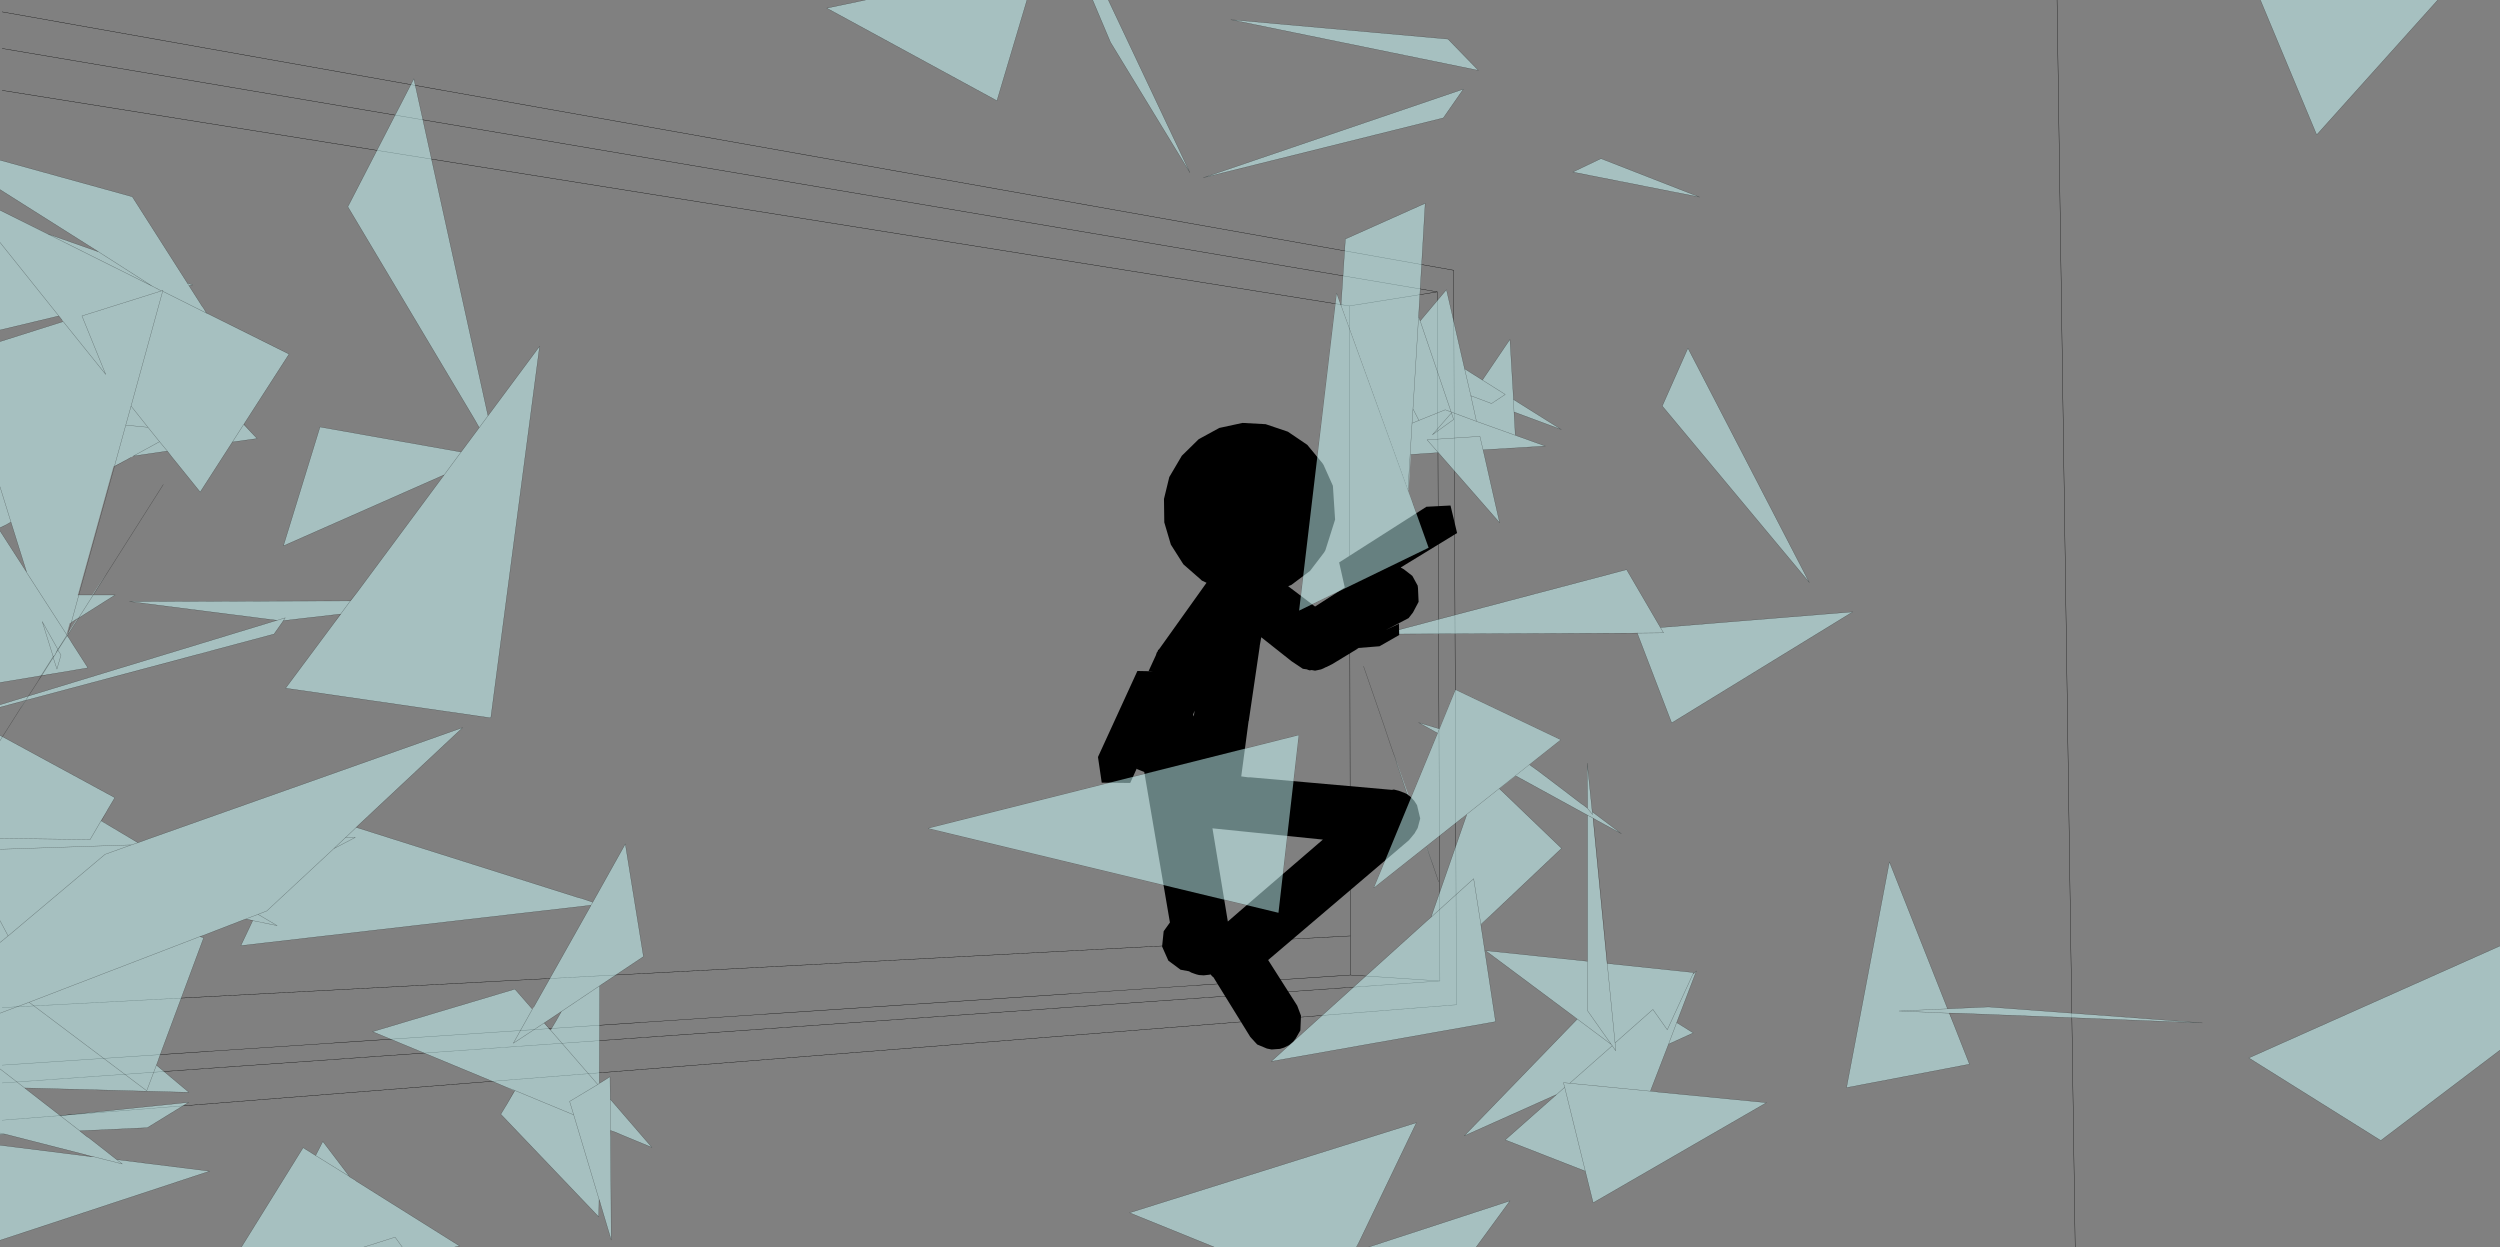
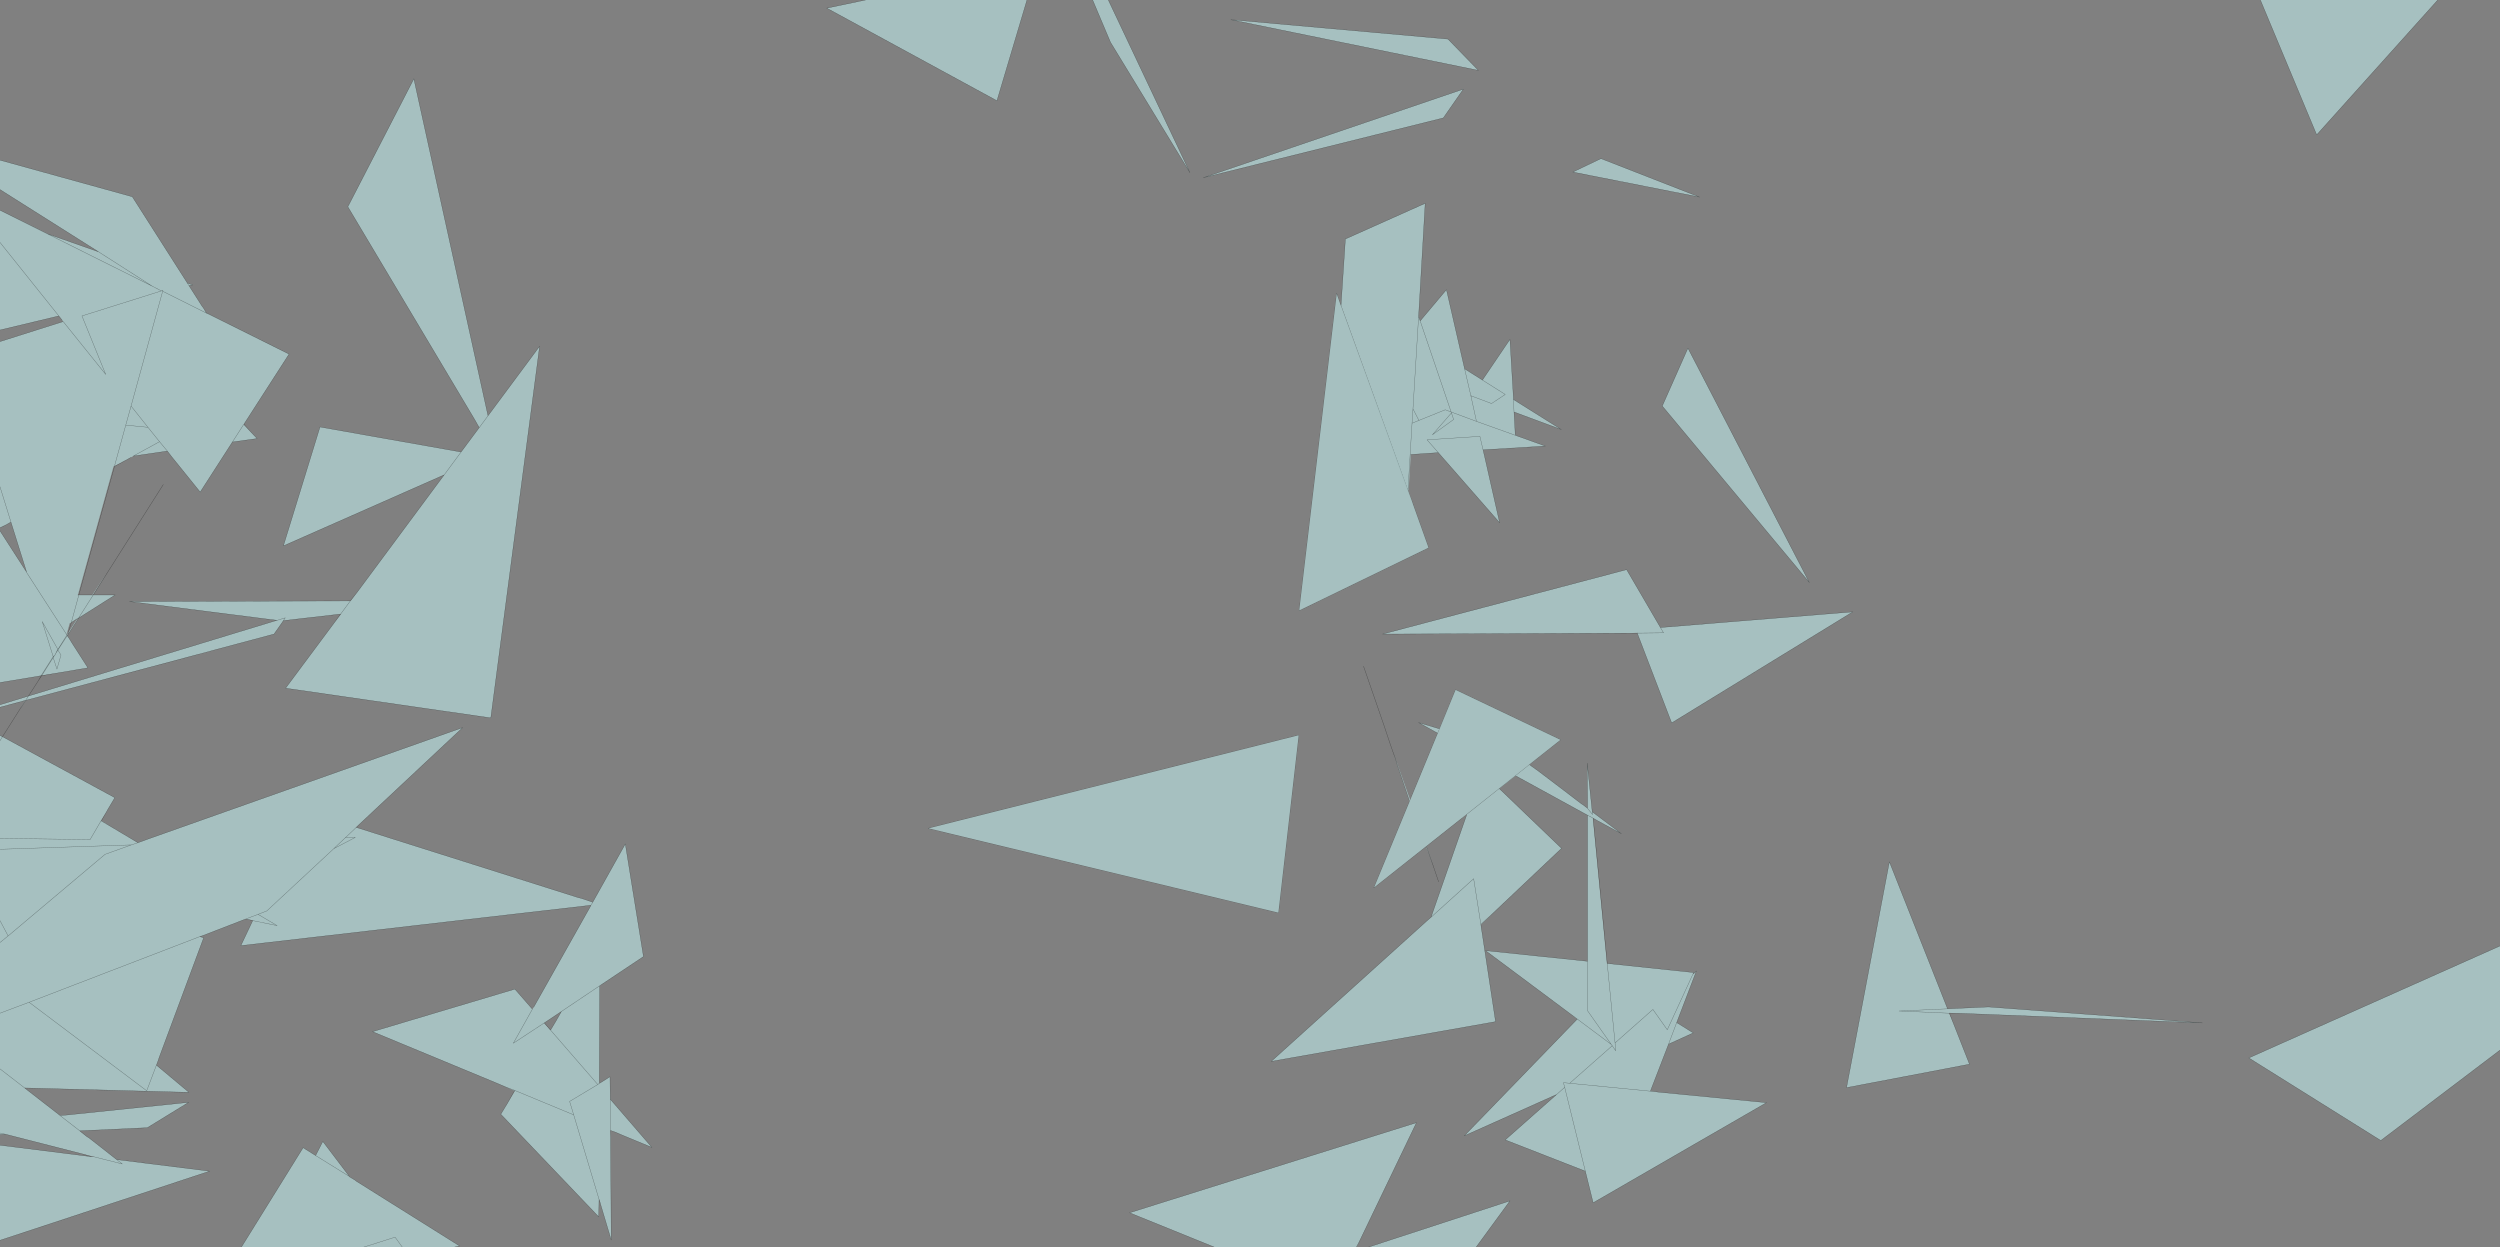
<svg xmlns="http://www.w3.org/2000/svg" height="199.4px" width="399.6px">
  <rect width="100%" height="100%" fill="#808080" stroke="none" />
  <g transform="matrix(1.0, 0.0, 0.0, 1.0, -0.1, -0.45)">
-     <path d="M331.8 199.85 L328.9 0.45 M0.45 14.9 L215.75 49.35 229.85 47.1 0.45 8.2 M0.45 170.7 L215.95 156.3 215.95 150.05 0.45 161.5 M0.45 173.55 L230.25 157.25 215.95 156.3 M229.85 47.1 L230.25 157.25 M0.45 2.35 L232.45 43.65 232.9 161.05 0.45 179.5 M215.95 150.05 L215.75 49.35" fill="none" stroke="#000000" stroke-linecap="round" stroke-linejoin="round" stroke-width="0.05" />
    <path d="M389.75 0.45 L370.4 22.0 361.4 0.45 389.75 0.45 M399.7 168.3 L380.65 182.75 359.55 169.55 399.7 151.65 399.7 168.3 M271.75 31.95 L251.5 27.95 256.0 25.8 271.75 31.95 M269.9 56.1 L289.3 93.55 265.8 65.35 269.9 56.1 M242.65 70.15 L243.5 70.45 247.1 71.75 237.15 72.35 237.3 73.0 236.65 70.2 228.2 70.75 230.0 72.8 228.2 70.75 236.65 70.2 237.3 73.0 237.35 73.2 239.8 84.0 230.0 72.8 225.6 73.1 225.25 78.8 225.15 78.8 225.15 78.85 225.8 80.55 225.15 78.85 214.45 49.3 215.15 38.65 227.9 32.95 226.85 51.0 227.1 51.75 231.3 46.75 234.2 59.4 237.05 61.2 241.45 54.7 242.0 64.0 242.0 64.3 249.65 69.1 242.1 66.3 242.3 70.0 242.65 70.15 236.1 67.8 232.05 66.3 232.1 66.45 232.45 67.5 229.05 69.95 232.1 66.45 229.05 69.95 232.45 67.5 232.1 66.45 232.05 66.3 236.1 67.8 242.65 70.15 M230.8 19.3 L192.45 28.85 234.0 14.7 230.8 19.3 M236.4 11.7 L196.85 3.6 231.55 6.7 236.4 11.7 M174.75 0.45 L177.25 0.45 190.3 28.05 177.6 7.2 174.75 0.45 M225.8 68.1 L225.95 65.8 226.9 67.65 231.1 65.95 232.05 66.3 227.1 51.75 226.85 51.05 226.85 51.0 226.85 51.05 227.1 51.75 232.05 66.3 231.1 65.95 226.9 67.65 225.8 68.1 225.15 78.85 225.8 68.1 226.9 67.65 225.95 65.8 225.8 68.1 M235.2 63.7 L238.5 64.95 240.7 63.5 237.05 61.2 240.7 63.5 238.5 64.95 235.2 63.7 235.25 63.9 235.3 63.75 235.2 63.7 234.2 59.4 235.2 63.7 236.1 67.8 235.2 63.7 M242.1 66.3 L242.0 64.0 242.1 66.3 M226.85 51.05 L225.95 65.8 226.85 51.05 M223.3 122.25 L223.1 121.6 223.3 122.25 222.9 121.05 223.1 121.6 225.5 128.3 225.4 128.55 225.35 128.35 223.35 122.45 223.3 122.25 M230.2 116.95 L229.9 117.65 226.85 115.95 230.2 116.95 M244.55 122.65 L244.6 122.7 246.0 123.7 250.15 126.85 252.9 128.95 253.15 129.1 253.85 129.65 253.85 128.3 253.85 127.85 253.8 122.45 254.6 130.2 259.25 133.7 255.3 131.55 255.15 131.45 254.7 131.2 253.85 130.75 242.35 124.45 239.75 126.5 249.7 136.05 238.65 146.5 236.8 148.25 236.9 149.0 236.95 149.25 239.15 163.75 203.3 170.1 228.0 147.8 228.8 147.1 228.85 147.05 235.65 140.9 236.8 148.2 238.65 146.5 236.8 148.2 236.9 149.0 236.8 148.2 235.65 140.9 228.85 147.05 229.1 146.3 234.55 130.65 233.6 131.35 244.55 122.65 M257.0 154.45 L270.8 155.9 270.75 156.15 271.25 155.65 268.1 163.9 270.75 165.55 266.8 167.35 263.9 174.85 264.75 174.95 265.05 175.0 282.45 176.7 254.75 192.7 253.5 187.65 240.7 182.65 248.9 175.4 234.15 182.0 252.2 163.35 251.3 162.65 237.55 152.4 253.85 154.1 253.85 130.75 254.7 131.2 256.95 154.45 257.0 154.45 258.25 167.15 264.3 161.8 266.6 165.05 270.7 156.15 270.8 155.9 270.7 156.15 270.75 156.15 270.7 156.15 266.6 165.05 264.3 161.8 258.25 167.15 258.35 168.4 257.8 167.6 251.0 173.6 264.75 174.95 251.0 173.6 257.8 167.6 258.35 168.4 258.25 167.15 257.0 154.45 M229.1 138.6 L228.05 135.8 228.1 135.75 228.1 135.8 228.25 136.15 228.35 136.5 229.1 138.6 M229.1 146.3 L228.85 147.05 229.1 146.3 M194.35 199.85 L180.65 194.3 226.5 179.9 217.3 199.05 216.9 199.85 216.85 199.85 194.35 199.85 M261.8 101.65 L266.0 101.6 265.5 100.75 266.0 101.6 261.8 101.65 261.8 101.6 260.55 101.65 221.1 101.8 260.1 91.5 265.5 100.75 265.55 100.75 296.25 98.25 267.3 116.0 261.8 101.65 M253.15 129.1 L253.85 129.65 253.15 129.1 M266.8 167.35 L268.1 163.9 266.8 167.35 M253.85 129.65 L254.65 130.65 254.6 130.2 254.65 130.65 253.85 129.65 M251.0 173.6 L250.0 173.5 250.2 174.25 253.5 187.65 250.2 174.25 248.9 175.4 250.2 174.25 250.0 173.5 251.0 173.6 M257.65 167.4 L251.3 162.65 257.65 167.4 253.85 162.0 253.85 154.1 253.85 162.0 257.65 167.4 257.8 167.6 257.65 167.4 M311.65 162.4 L312.3 163.95 312.5 164.45 314.9 170.55 295.25 174.3 302.1 138.2 311.4 161.7 303.65 162.05 311.65 162.4 303.65 162.05 311.4 161.7 317.95 161.4 352.1 163.95 314.2 162.45 312.95 162.4 311.65 162.35 311.65 162.4 M164.25 0.45 L159.45 16.55 132.25 1.75 138.45 0.45 164.25 0.45 M76.7 68.8 L76.05 67.65 75.4 66.55 55.7 33.5 66.25 13.05 78.1 66.9 77.85 67.25 86.35 55.8 78.55 115.2 45.75 110.45 53.45 100.1 54.6 98.6 54.55 98.6 56.1 96.5 54.55 98.6 45.4 99.65 45.2 99.95 43.9 101.8 4.2 112.4 3.6 113.35 3.35 113.7 3.15 114.05 4.15 112.4 0.1 113.5 0.1 113.1 4.65 111.7 43.55 99.85 44.35 99.6 20.8 96.6 56.1 96.5 56.15 96.5 57.2 95.1 71.1 76.35 45.4 87.7 51.25 68.7 73.8 72.7 76.7 68.8 77.85 67.25 76.7 68.8 M0.5 118.2 L18.45 127.95 17.35 129.8 17.1 130.25 16.25 131.6 16.3 131.65 17.95 132.65 22.15 135.15 23.8 134.55 74.05 116.75 57.55 132.2 57.0 132.7 57.05 132.7 92.45 143.9 93.05 144.05 93.5 144.2 94.8 144.65 94.85 144.65 100.05 135.35 102.95 153.35 96.2 157.85 95.95 158.05 95.9 173.55 95.9 173.6 95.95 173.6 97.6 172.55 97.65 176.15 104.3 183.85 99.35 181.8 98.55 181.45 97.7 181.15 97.7 181.1 97.65 181.1 97.7 182.2 97.7 183.3 97.8 198.65 96.1 192.95 96.05 192.75 95.85 192.1 95.85 192.15 95.8 194.95 80.15 178.55 81.15 176.9 82.4 174.8 82.35 174.8 80.95 174.2 79.55 173.6 59.65 165.35 82.4 158.55 85.15 161.7 85.2 161.75 85.4 161.45 94.55 145.2 94.55 145.15 94.5 145.15 38.6 151.6 40.5 147.6 44.4 148.4 41.35 146.6 39.35 147.35 32.5 150.0 32.05 150.15 4.75 160.65 0.1 162.4 4.75 160.65 32.05 150.15 32.65 150.35 25.55 169.45 25.35 170.05 25.1 170.7 30.3 175.05 4.1 174.35 4.05 174.35 4.1 174.4 9.7 178.75 11.0 178.65 30.25 176.65 23.65 180.7 12.85 181.2 12.8 181.2 13.95 182.1 14.35 182.35 18.75 185.8 33.6 187.65 0.1 198.7 0.1 183.5 14.85 185.35 15.1 185.35 15.15 185.35 13.3 184.9 1.0 181.75 0.1 181.8 0.1 181.55 0.1 171.3 0.1 162.4 0.1 151.1 0.1 147.6 0.1 136.2 0.1 134.45 0.1 118.85 0.1 118.0 0.5 118.2 0.1 118.85 0.5 118.2 M39.7 147.4 L39.4 147.35 39.35 147.35 41.35 146.6 42.75 146.05 53.45 136.1 55.3 134.35 57.05 132.7 55.3 134.35 53.45 136.1 42.75 146.05 41.35 146.6 44.4 148.4 40.5 147.6 40.5 147.55 39.7 147.4 M0.1 34.05 L7.75 37.85 15.85 40.7 24.45 46.2 0.1 34.05 24.45 46.2 15.85 40.7 0.1 30.75 0.1 26.05 21.25 31.9 30.05 45.7 30.9 46.0 30.3 46.1 32.4 49.4 32.6 49.65 33.1 50.5 33.55 50.7 33.95 50.9 46.3 57.05 39.25 68.0 39.05 68.3 40.15 69.45 41.2 70.55 37.25 71.1 32.1 79.1 27.5 73.4 26.85 72.55 21.4 73.35 21.05 73.55 20.6 73.8 18.4 74.95 20.2 68.4 21.05 65.35 26.1 47.0 26.15 46.85 25.9 46.95 13.2 50.95 17.0 60.3 10.2 51.85 17.0 60.3 13.2 50.95 25.9 46.95 24.45 46.2 25.9 46.95 26.15 46.85 26.1 47.0 21.05 65.35 20.2 68.4 18.4 74.95 18.25 75.0 12.55 95.55 12.7 95.55 14.85 95.55 17.1 92.15 14.95 95.55 15.0 95.55 12.65 99.25 12.5 99.3 12.65 99.25 15.0 95.55 18.5 95.55 12.65 99.25 12.6 99.25 12.4 99.65 10.95 101.9 11.0 101.6 10.95 101.9 10.85 102.0 10.85 102.05 11.25 102.65 11.65 103.3 14.15 107.2 8.8 108.1 6.8 108.4 8.6 105.55 9.2 107.4 9.85 105.15 9.35 104.35 10.85 102.05 9.35 104.35 9.85 105.15 9.2 107.4 8.6 105.55 6.8 108.4 6.7 108.4 6.7 108.45 0.1 109.55 0.1 85.3 4.35 91.9 4.35 91.95 4.25 91.55 4.2 91.4 1.85 83.9 0.95 84.4 0.1 84.8 0.1 78.25 1.85 83.9 0.1 78.25 0.1 55.05 10.2 51.85 10.05 51.65 9.5 50.95 0.1 39.2 9.5 50.95 0.1 53.2 0.1 39.2 0.1 34.05 M30.3 46.1 L30.05 45.7 30.3 46.1 M26.1 47.0 L33.1 50.5 26.1 47.0 M39.05 68.3 L37.25 71.1 39.05 68.3 M25.6 71.05 L23.75 68.75 21.05 65.35 23.75 68.75 25.6 71.05 26.85 72.55 25.6 71.05 21.4 73.35 25.6 71.05 M11.5 99.95 L12.7 95.55 11.5 99.95 11.25 100.05 10.75 101.85 10.8 101.95 11.0 101.6 12.5 99.3 11.5 99.95 M14.95 95.55 L14.85 95.55 14.95 95.55 M4.35 91.95 L10.8 101.95 9.35 104.25 6.85 99.8 8.6 105.4 6.7 108.4 8.6 105.4 6.85 99.8 9.35 104.25 10.8 101.95 4.35 91.95 M23.75 68.75 L20.2 68.4 23.75 68.75 M45.2 99.95 L45.7 99.2 44.4 99.6 43.55 99.85 44.4 99.6 44.35 99.6 44.4 99.6 45.7 99.2 45.2 99.95 M71.1 76.35 L73.8 72.7 71.1 76.35 M53.45 136.1 L56.9 134.3 55.3 134.35 56.9 134.3 53.45 136.1 M10.8 101.95 L10.85 102.05 10.8 101.95 M8.9 105.1 L8.9 105.15 8.95 105.0 9.35 104.35 9.3 104.3 9.35 104.25 9.3 104.3 9.35 104.35 8.95 105.0 8.9 105.15 8.6 105.4 8.6 105.55 8.9 105.1 8.95 105.0 9.3 104.3 8.95 105.0 8.9 105.1 8.6 105.55 8.6 105.4 8.9 105.15 8.9 105.1 M4.65 111.7 L4.2 112.4 3.6 113.35 4.2 112.4 4.65 111.7 M0.1 134.45 L14.5 134.65 16.25 131.65 17.95 132.65 16.25 131.65 14.5 134.65 0.1 134.45 M16.25 131.65 L16.3 131.65 16.25 131.65 M21.1 135.5 L0.1 136.2 21.1 135.5 22.15 135.15 21.1 135.5 16.9 137.0 1.4 150.05 0.1 151.1 1.4 150.05 16.9 137.0 21.1 135.5 M0.1 171.3 L4.05 174.35 0.1 171.3 M25.35 170.05 L23.55 174.8 4.75 160.65 23.55 174.8 25.35 170.05 M12.85 181.2 L9.75 178.8 9.7 178.75 9.75 178.8 11.0 178.65 9.75 178.8 12.85 181.2 M0.1 181.55 L1.0 181.75 0.1 181.55 M18.75 185.8 L19.65 186.5 15.1 185.35 19.65 186.5 18.75 185.8 M38.65 199.85 L48.55 183.9 50.55 185.15 51.7 182.9 55.95 188.5 55.95 188.55 56.8 189.05 57.05 189.25 73.55 199.6 72.45 199.85 64.45 199.85 58.05 199.85 38.65 199.85 M94.55 145.15 L94.85 144.65 94.55 145.15 M1.4 150.05 L0.1 147.6 1.4 150.05 M55.95 188.5 L50.55 185.15 55.95 188.5 M89.0 163.6 L89.85 162.1 Q89.7 162.2 89.5 162.35 L87.1 163.95 87.05 163.95 88.05 165.1 88.1 165.1 89.0 163.6 88.1 165.1 95.65 173.8 95.9 173.6 95.65 173.8 88.1 165.1 89.0 163.6 M95.65 173.8 L91.15 176.5 91.8 178.65 82.4 174.75 80.95 174.2 82.4 174.75 91.8 178.65 91.15 176.5 95.65 173.8 M89.5 162.35 L96.2 157.85 89.5 162.35 M87.1 163.95 L82.15 167.2 85.2 161.75 82.15 167.2 87.1 163.95 M82.35 174.8 L82.4 174.75 82.35 174.8 M97.7 181.1 L97.65 176.15 97.7 181.1 M58.05 199.85 L63.25 198.2 64.45 199.85 63.25 198.2 58.05 199.85 M91.8 178.65 L95.85 192.15 91.8 178.65 M236.0 199.85 L218.65 199.85 241.45 192.4 236.0 199.85 M216.85 199.85 L217.3 199.05 216.85 199.85" fill="#ccffff" fill-opacity="0.502" fill-rule="evenodd" stroke="none" />
    <path d="M389.75 0.45 L370.4 22.0 361.4 0.45 M399.7 151.65 L359.55 169.55 380.65 182.75 399.7 168.3 M271.75 31.95 L251.5 27.95 256.0 25.8 271.75 31.95 M269.9 56.1 L289.3 93.55 265.8 65.35 269.9 56.1 M237.15 72.35 L247.1 71.75 243.5 70.45 242.65 70.15 236.1 67.8 232.05 66.3 232.1 66.45 232.45 67.5 229.05 69.95 232.1 66.45 M230.8 19.3 L192.45 28.85 234.0 14.7 230.8 19.3 M236.4 11.7 L196.85 3.6 231.55 6.7 236.4 11.7 M214.45 49.3 L214.1 48.35 213.75 47.35 207.75 98.05 228.45 88.0 226.0 81.15 225.8 80.55 225.15 78.85 214.45 49.3 215.15 38.65 227.9 32.95 226.85 51.0 226.85 51.05 227.1 51.75 232.05 66.3 231.1 65.95 226.9 67.65 225.8 68.1 225.15 78.85 M227.1 51.75 L231.3 46.75 234.2 59.4 237.05 61.2 241.45 54.7 242.0 64.0 242.1 66.3 242.3 70.0 M242.0 64.3 L249.65 69.1 242.1 66.3 M177.25 0.45 L190.3 28.05 177.6 7.2 174.75 0.45 M226.9 67.65 L225.95 65.8 225.8 68.1 M237.3 73.0 L236.65 70.2 228.2 70.75 230.0 72.8 239.8 84.0 237.35 73.2 237.3 73.0 M225.6 73.1 L230.0 72.8 M237.05 61.2 L240.7 63.5 238.5 64.95 235.2 63.7 236.1 67.8 M234.2 59.4 L235.2 63.7 M225.95 65.8 L226.85 51.05 M223.1 121.6 L223.3 122.25 223.35 122.45 225.35 128.35 M225.4 128.55 L225.5 128.3 229.9 117.65 230.2 116.95 232.75 110.7 249.55 118.7 244.55 122.65 233.6 131.35 219.7 142.35 225.4 128.55 M223.1 121.6 L222.9 121.05 222.7 120.5 222.3 119.35 221.3 116.35 218.05 106.95 M230.2 116.95 L226.85 115.95 229.9 117.65 M244.6 122.7 L246.0 123.7 250.15 126.85 252.9 128.95 253.15 129.1 253.85 129.65 253.85 128.3 253.85 127.85 253.8 122.45 254.6 130.2 259.25 133.7 255.3 131.55 255.15 131.45 254.75 131.25 257.0 154.45 270.8 155.9 270.7 156.15 270.75 156.15 271.25 155.65 268.1 163.9 270.75 165.55 266.8 167.35 263.9 174.85 M264.75 174.95 L265.05 175.0 282.45 176.7 254.75 192.7 253.5 187.65 240.7 182.65 248.9 175.4 234.15 182.0 252.2 163.35 M251.3 162.65 L237.55 152.4 253.85 154.1 253.85 130.75 242.35 124.45 M239.75 126.5 L249.7 136.05 238.65 146.5 236.8 148.2 236.9 149.0 236.95 149.25 239.15 163.75 203.3 170.1 228.0 147.8 228.85 147.05 229.1 146.3 234.55 130.65 M228.1 135.8 L228.25 136.15 228.35 136.5 229.1 138.6 230.05 141.4 M236.8 148.2 L235.65 140.9 228.85 147.05 M204.45 146.35 L148.45 132.85 207.7 117.95 204.45 146.35 M194.35 199.85 L180.65 194.3 226.5 179.9 217.3 199.05 216.85 199.85 M265.5 100.75 L266.0 101.6 261.8 101.65 267.3 116.0 296.25 98.25 265.55 100.75 M265.5 100.75 L260.1 91.5 221.1 101.8 260.55 101.65 261.8 101.65 261.8 101.6 M254.7 131.2 L254.75 131.25 M254.7 131.2 L253.85 130.75 M254.6 130.2 L254.65 130.65 253.85 129.65 M270.7 156.15 L266.6 165.05 264.3 161.8 258.25 167.15 258.35 168.4 257.8 167.6 251.0 173.6 264.75 174.95 M268.1 163.9 L266.8 167.35 M257.0 154.45 L258.25 167.15 M253.85 154.1 L253.85 162.0 257.65 167.4 257.8 167.6 M251.3 162.65 L257.65 167.4 M253.5 187.65 L250.2 174.25 248.9 175.4 M250.2 174.25 L250.0 173.5 251.0 173.6 M311.65 162.4 L303.65 162.05 311.4 161.7 302.1 138.2 295.25 174.3 314.9 170.55 312.5 164.45 312.3 163.95 311.7 162.4 311.65 162.4 M312.95 162.4 L314.2 162.45 352.1 163.95 317.95 161.4 311.4 161.7 M311.7 162.4 L312.95 162.4 M164.25 0.45 L159.45 16.55 132.25 1.75 138.45 0.45 M76.7 68.8 L76.05 67.65 75.4 66.55 55.7 33.5 66.25 13.05 78.1 66.9 M77.85 67.25 L86.35 55.8 78.55 115.2 45.75 110.45 53.45 100.1 54.55 98.6 45.4 99.65 M45.2 99.95 L43.9 101.8 4.2 112.4 4.65 111.7 0.1 113.1 M3.6 113.35 L3.35 113.7 0.5 118.2 18.45 127.95 17.35 129.8 17.1 130.25 16.3 131.65 16.25 131.65 14.5 134.65 0.1 134.45 M17.95 132.65 L22.15 135.15 23.8 134.55 74.05 116.75 57.55 132.2 57.05 132.7 92.45 143.9 93.05 144.05 93.5 144.2 94.8 144.65 M94.85 144.65 L100.05 135.35 102.95 153.35 96.2 157.85 89.5 162.35 87.1 163.95 88.1 165.1 95.65 173.8 95.9 173.6 95.95 173.6 97.6 172.55 97.65 176.15 104.3 183.85 99.35 181.8 98.55 181.45 97.7 181.15 M95.95 158.05 L95.9 173.55 M97.7 181.1 L97.7 182.2 97.7 183.3 97.8 198.65 96.1 192.95 96.05 192.75 95.85 192.15 95.8 194.95 80.15 178.55 81.15 176.9 82.35 174.8 82.4 174.75 91.8 178.65 91.15 176.5 95.65 173.8 M80.95 174.2 L79.55 173.6 59.65 165.35 82.4 158.55 85.15 161.7 85.2 161.75 82.15 167.2 87.1 163.95 M85.4 161.45 L94.55 145.2 94.55 145.15 94.85 144.65 M94.5 145.15 L38.6 151.6 40.5 147.6 39.7 147.4 39.4 147.35 M39.35 147.35 L32.5 150.0 32.05 150.15 32.65 150.35 25.55 169.45 25.35 170.05 23.55 174.8 4.75 160.65 32.05 150.15 M25.1 170.7 L30.3 175.05 4.1 174.35 M4.05 174.35 L4.1 174.4 9.7 178.75 9.75 178.8 11.0 178.65 30.25 176.65 23.65 180.7 12.85 181.2 13.95 182.1 14.35 182.35 18.75 185.8 33.6 187.65 0.1 198.7 M0.1 183.5 L14.85 185.35 13.3 184.9 1.0 181.75 0.1 181.8 M0.1 118.0 L0.5 118.2 0.1 118.85 M0.1 34.05 L24.45 46.2 15.85 40.7 7.75 37.85 M0.1 39.2 L9.5 50.95 10.05 51.65 M10.2 51.85 L17.0 60.3 13.2 50.95 25.9 46.95 24.45 46.2 M15.85 40.7 L0.1 30.75 M0.1 26.05 L21.25 31.9 30.05 45.7 30.9 46.0 30.3 46.1 32.4 49.4 32.6 49.65 33.1 50.5 33.55 50.7 33.95 50.9 46.3 57.05 39.25 68.0 39.1 68.3 40.15 69.45 41.2 70.55 37.25 71.1 32.1 79.1 27.5 73.4 26.85 72.55 21.4 73.35 25.6 71.05 26.85 72.55 M21.05 73.55 L20.6 73.8 18.4 75.0 12.7 95.55 14.85 95.55 14.95 95.55 15.0 95.55 26.2 77.9 M18.4 74.95 L20.2 68.4 21.05 65.35 26.1 47.0 26.15 46.85 25.9 46.95 M30.05 45.7 L30.3 46.1 M33.1 50.5 L26.1 47.0 M21.05 65.35 L23.75 68.75 25.6 71.05 M37.25 71.1 L39.05 68.3 39.1 68.3 M0.1 55.05 L10.2 51.85 M9.5 50.95 L0.1 53.2 M18.4 74.95 L18.4 75.0 M12.55 95.55 L12.7 95.55 11.5 99.95 12.5 99.3 12.65 99.25 15.0 95.55 18.5 95.55 12.65 99.25 12.4 99.65 10.95 101.9 10.9 101.95 10.85 102.05 11.25 102.65 11.65 103.3 14.15 107.2 8.8 108.1 6.75 108.45 6.2 109.3 4.65 111.7 43.55 99.85 44.4 99.6 44.35 99.6 20.8 96.6 56.1 96.5 57.2 95.1 71.1 76.35 45.4 87.7 51.25 68.7 73.8 72.7 76.7 68.8 77.85 67.25 M0.1 84.8 L0.95 84.4 1.85 83.9 0.1 78.25 M4.25 91.55 L4.2 91.4 1.85 83.9 M4.35 91.9 L4.35 91.95 10.8 101.95 9.35 104.25 9.3 104.3 9.35 104.35 8.95 105.0 8.9 105.15 8.6 105.4 8.6 105.55 8.9 105.1 8.95 105.0 9.3 104.3 M4.25 91.55 L4.35 91.9 0.1 85.3 M0.1 109.55 L6.7 108.45 6.7 108.4 8.6 105.4 6.85 99.8 9.35 104.25 M20.2 68.4 L23.75 68.75 M56.1 96.5 L54.55 98.6 M73.8 72.7 L71.1 76.35 M44.4 99.6 L45.7 99.2 45.2 99.95 M39.35 147.35 L41.35 146.6 42.75 146.05 53.45 136.1 55.3 134.35 57.05 132.7 57.0 132.7 M55.3 134.35 L56.9 134.3 53.45 136.1 M41.35 146.6 L44.4 148.4 40.5 147.6 M11.0 101.6 L10.95 101.9 M10.85 102.05 L10.8 101.95 M11.0 101.6 L11.5 99.95 M10.85 102.05 L9.35 104.35 9.85 105.15 9.2 107.4 8.6 105.55 6.8 108.4 6.75 108.45 6.7 108.45 6.2 109.3 M8.9 105.15 L8.9 105.1 M3.6 113.35 L4.2 112.4 M0.1 113.5 L4.15 112.4 M17.95 132.65 L16.25 131.65 M22.15 135.15 L21.1 135.5 16.9 137.0 1.4 150.05 0.1 151.1 M0.1 136.2 L21.1 135.5 M0.1 162.4 L4.75 160.65 M14.85 185.35 L15.1 185.35 19.65 186.5 18.75 185.8 M1.0 181.75 L0.1 181.55 M9.75 178.8 L12.85 181.2 M4.05 174.35 L0.1 171.3 M38.65 199.85 L48.55 183.9 50.55 185.15 51.7 182.9 55.95 188.5 55.95 188.55 56.8 189.05 57.05 189.25 73.55 199.6 72.45 199.85 M50.55 185.15 L55.95 188.5 M0.1 147.6 L1.4 150.05 M89.0 163.6 L89.85 162.1 M89.0 163.6 L88.1 165.1 M80.95 174.2 L82.4 174.75 M97.65 176.15 L97.7 181.1 M95.85 192.15 L91.8 178.65 M64.45 199.85 L63.25 198.2 58.05 199.85 M236.0 199.85 L241.45 192.4 218.65 199.85" fill="none" stroke="#000000" stroke-linecap="round" stroke-linejoin="round" stroke-opacity="0.502" stroke-width="0.05" />
-     <path d="M202.4 68.25 L205.95 69.45 209.05 71.55 211.45 74.45 211.65 74.75 213.15 78.1 213.5 83.5 211.95 88.4 211.75 88.75 209.5 91.7 206.5 93.95 206.0 94.15 210.3 97.4 215.05 94.35 214.15 90.35 228.1 81.45 231.95 81.25 233.0 85.65 224.0 91.15 224.05 91.2 224.5 91.45 225.85 92.5 226.7 94.05 226.75 94.45 226.85 96.65 225.95 98.35 225.25 99.25 221.6 101.15 223.6 100.2 223.7 100.1 223.75 101.95 220.6 103.75 216.85 104.05 217.25 104.05 213.05 106.6 212.15 107.05 212.0 107.1 Q211.65 107.3 211.25 107.45 L210.3 107.65 209.75 107.55 209.45 107.6 209.1 107.5 209.05 107.45 208.35 107.35 206.55 106.15 204.15 104.25 201.75 102.35 201.7 102.3 201.45 103.7 201.45 103.8 199.7 115.7 199.65 115.8 199.65 115.9 198.5 124.55 199.6 124.7 200.0 124.7 222.55 126.7 222.6 126.7 222.9 126.65 223.7 126.85 224.75 127.25 224.9 127.35 224.95 127.35 225.55 127.8 226.15 128.45 226.6 129.15 227.1 131.25 227.1 131.3 226.7 132.8 226.35 133.4 226.3 133.45 226.3 133.5 226.25 133.6 225.3 134.75 202.8 153.9 207.45 161.2 208.05 162.8 207.95 165.15 207.2 166.45 206.8 166.95 206.15 167.5 205.35 167.9 204.7 168.1 203.35 168.2 202.6 168.05 201.05 167.4 199.95 166.2 194.05 156.65 193.85 156.5 193.6 156.2 193.4 156.25 192.5 156.35 191.75 156.3 191.35 156.2 191.05 156.1 190.5 155.9 190.15 155.7 188.8 155.45 186.85 154.0 185.85 151.75 186.1 149.3 187.1 147.9 183.0 123.85 182.9 123.8 181.75 123.35 181.95 122.95 180.75 125.6 176.2 125.55 175.6 121.45 181.9 107.7 184.45 107.75 183.7 107.7 184.85 105.2 185.0 104.75 185.15 104.55 185.2 104.35 185.35 104.25 192.95 93.6 192.2 93.25 192.05 93.1 189.25 90.65 187.25 87.5 186.2 83.95 186.15 80.2 187.0 76.7 189.0 73.3 191.7 70.65 195.0 68.85 198.7 68.05 202.4 68.25 M190.95 114.7 L191.05 114.05 190.8 114.65 190.9 114.9 190.95 114.95 190.95 114.7 M196.35 147.75 L198.25 146.1 211.55 134.65 193.9 132.85 196.35 147.7 196.35 147.75" fill="#000000" fill-rule="evenodd" stroke="none" />
    <path d="M214.45 49.3 L225.8 80.55 226.0 81.15 228.45 88.0 207.75 98.05 213.75 47.35 214.1 48.35 214.45 49.35 214.45 49.3 M225.4 128.55 L229.9 117.65 232.75 110.7 249.55 118.7 219.7 142.35 225.4 128.55 M204.45 146.35 L148.45 132.85 207.7 117.95 204.45 146.35" fill="#ccffff" fill-opacity="0.502" fill-rule="evenodd" stroke="none" />
  </g>
</svg>